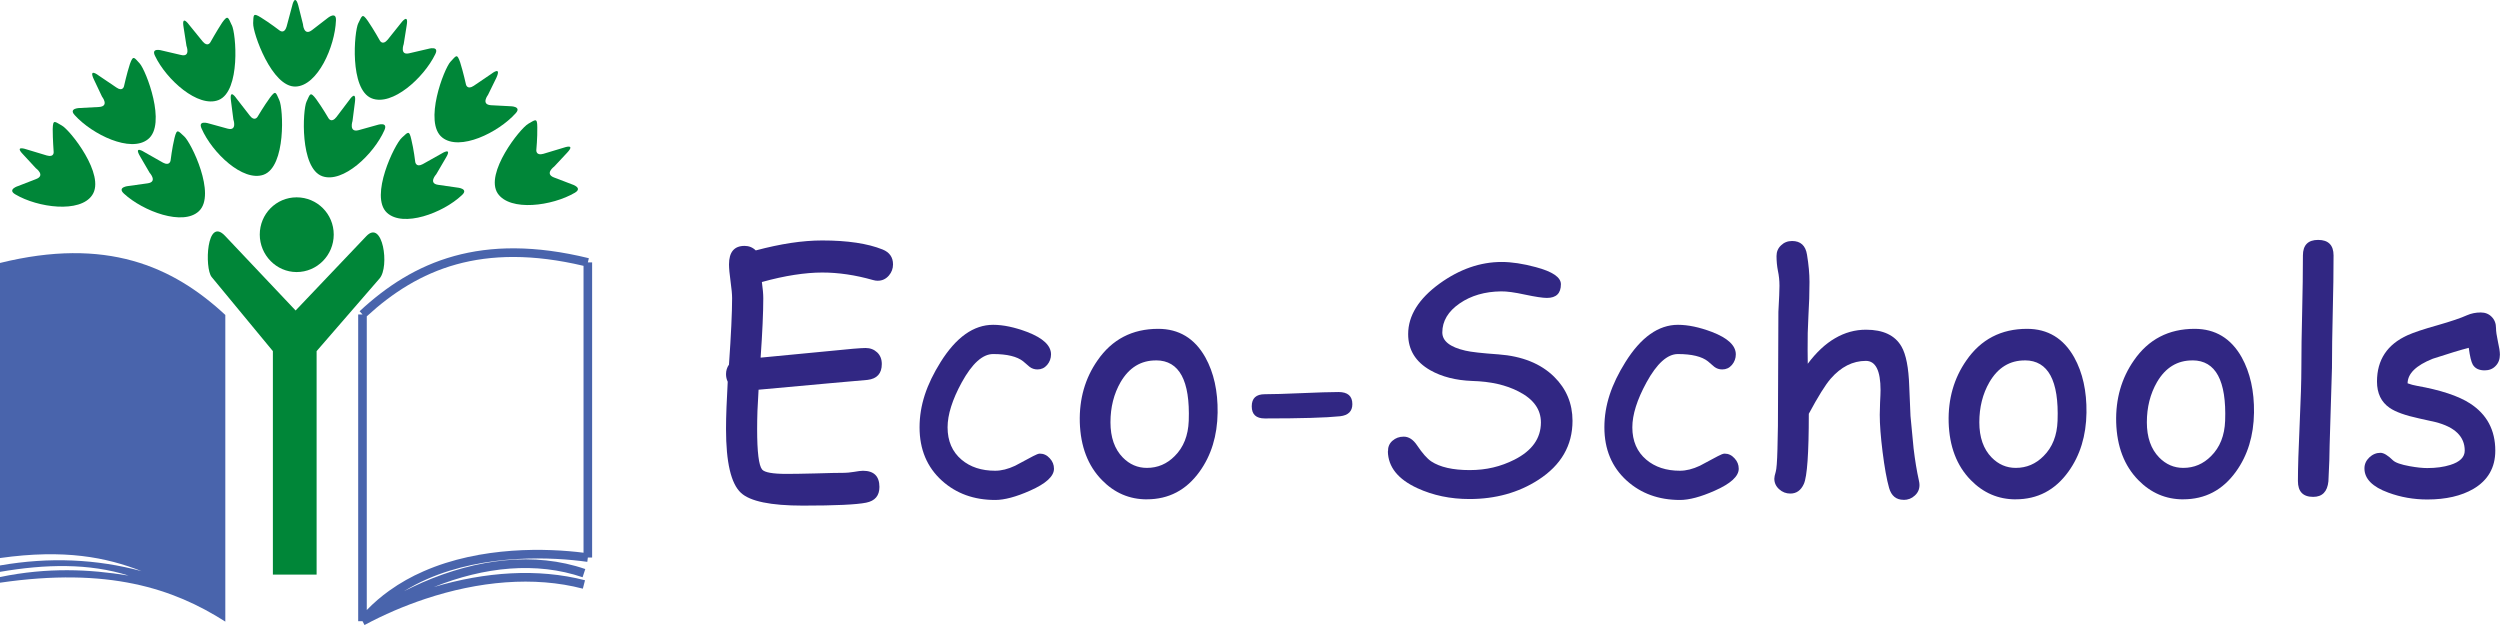
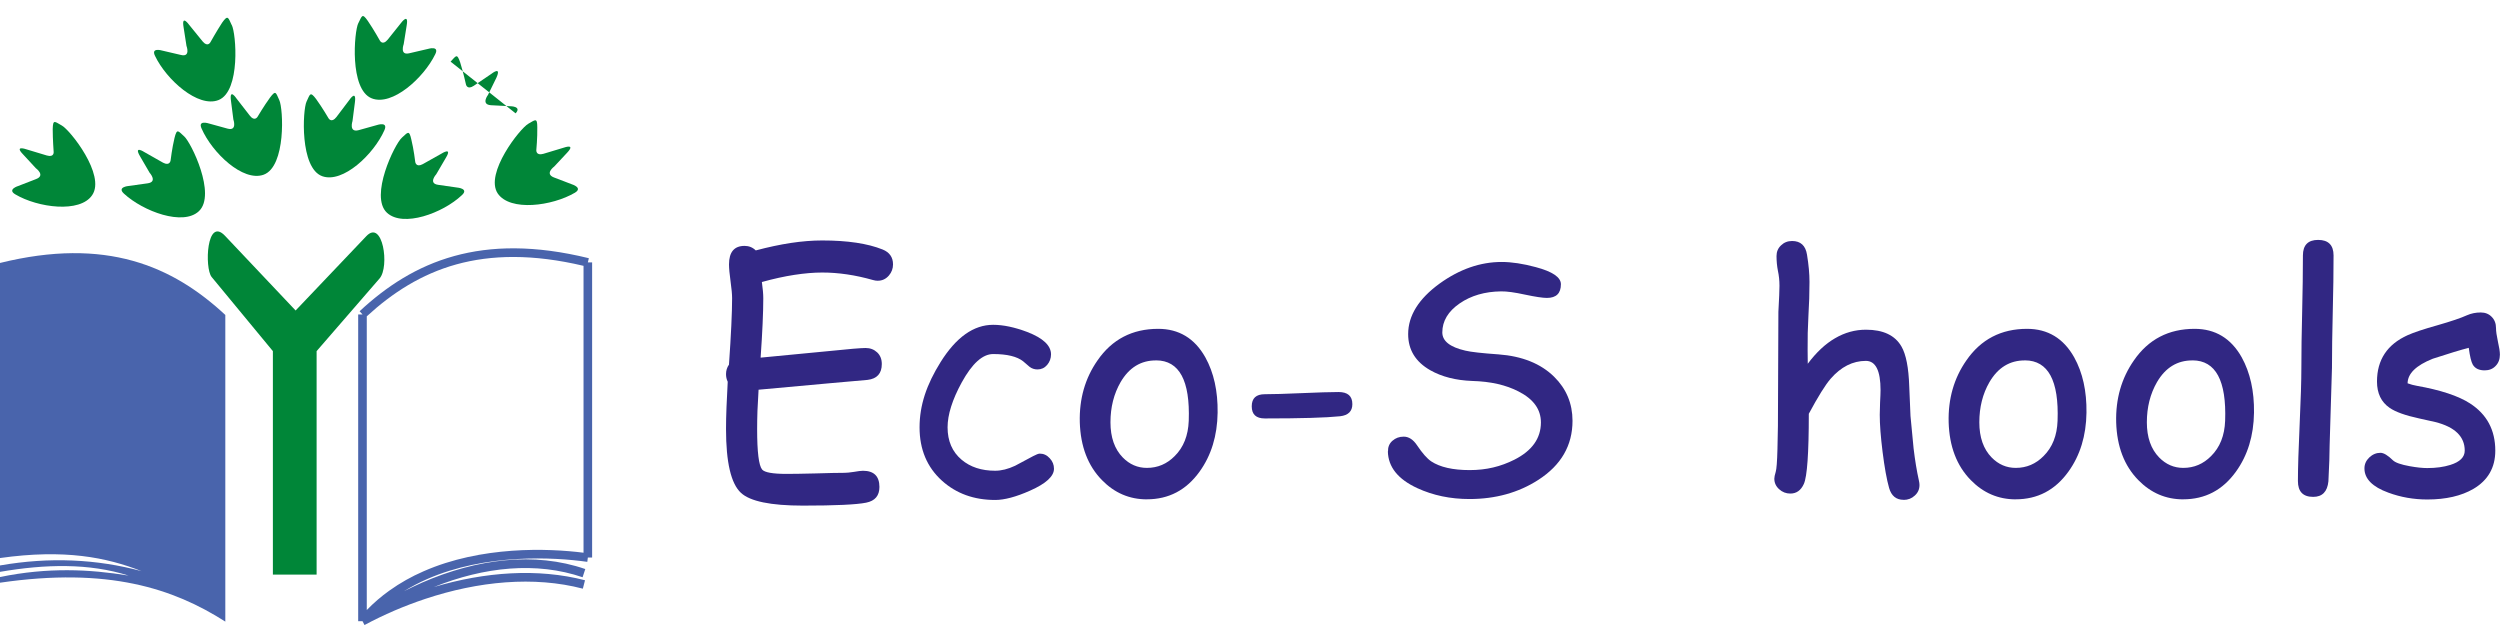
<svg xmlns="http://www.w3.org/2000/svg" id="katman_2" data-name="katman 2" viewBox="0 0 695.25 173.81">
  <g id="katman_1" data-name="katman 1">
    <g>
      <path d="M126.29,71.21c10.33-2.86,22.52-3.07,37.47.6l-.28,1.17h1.19v82.07h-1.19l-.15,1.2c-9.32-1.32-28.26-2.36-44.59,4.81-2.18.96-4.32,2.08-6.37,3.34,1.66-.83,3.34-1.63,5.02-2.38,15.26-6.65,31.27-8.63,45.38-3.77l-.75,2.28c-12.83-4.39-27.34-2.92-41.37,2.73,14.23-4.25,28.93-5.29,42.04-1.89l-.6,2.34c-13.59-3.56-29.05-2.08-43.86,2.85-2.91.97-5.76,2.06-8.57,3.26-2.81,1.22-5.58,2.54-8.29,4l-.55-1.06h-1.21v-85.31h1.21l-.81-.9c7.46-6.93,15.91-12.47,26.28-15.34ZM162.29,73.93c-14.11-3.34-25.63-3.1-35.39-.4-9.75,2.71-17.79,7.91-24.9,14.44v81.68c1.96-2.02,4.06-3.82,6.28-5.4,3.01-2.15,6.19-3.93,9.5-5.37,16.09-7.07,34.55-6.43,44.5-5.17v-79.77Z" fill="#4964ac" fill-rule="evenodd" />
-       <path d="M70.4,6.51c.14-2.18-.2-3.14,2.18-1.64,2.43,1.5,5.22,3.64,5.22,3.64,0,0,1.29,1.01,1.9-1.1l1.56-5.83s.75-3.55,1.71,0l1.29,5.15s.2,3.41,2.51,1.64l4.28-3.3s2.51-2.11,2.38.62c-.28,7.27-5.09,18.16-11.2,18.38-6.65.26-11.96-15.02-11.82-17.56Z" fill="#008638" fill-rule="evenodd" />
      <path d="M99.65,6.45c1.03-2,1.03-2.95,2.65-.62,1.64,2.4,3.32,5.42,3.32,5.42,0,0,.75,1.52,2.18-.2l3.74-4.68s2.18-2.93,1.56.7l-.83,5.2s-1.2,3.23,1.57,2.54l5.24-1.22s3.19-.96,1.96,1.5c-3.19,6.57-11.96,14.52-17.66,12.26-6.25-2.46-4.88-18.63-3.74-20.9Z" fill="#008638" fill-rule="evenodd" />
-       <path d="M125.31,17.14c1.51-1.57,1.76-2.45,2.66.2.87,2.76,1.62,6.17,1.62,6.17,0,0,.34,1.58,2.18.34l4.95-3.36s2.85-2.26,1.31,1.16l-2.32,4.74s-2.04,2.67.81,2.87l5.37.28s3.32,0,1.5,1.98c-4.89,5.41-15.56,10.57-20.39,6.73-5.28-4.12.48-19.2,2.31-21.12Z" fill="#008638" fill-rule="evenodd" />
+       <path d="M125.31,17.14c1.51-1.57,1.76-2.45,2.66.2.87,2.76,1.62,6.17,1.62,6.17,0,0,.34,1.58,2.18.34l4.95-3.36s2.85-2.26,1.31,1.16l-2.32,4.74s-2.04,2.67.81,2.87l5.37.28s3.32,0,1.5,1.98Z" fill="#008638" fill-rule="evenodd" />
      <path d="M146.91,34.42c1.9-1.04,2.51-1.86,2.51.96.06,2.88-.27,6.37-.27,6.37,0,0-.14,1.64,1.98,1.02l5.7-1.72s3.38-1.22.87,1.44l-3.58,3.83s-2.73,1.99-.08,3.02l5.02,1.92s3.13.96.81,2.34c-6.31,3.7-17.99,5.28-21.45.2-3.72-5.55,6.25-18.15,8.49-19.37Z" fill="#008638" fill-rule="evenodd" />
      <path d="M64.42,6.93c-.95-1.99-1.01-2.96-2.65-.62-1.56,2.4-3.24,5.41-3.24,5.41,0,0-.75,1.52-2.18-.2l-3.8-4.68s-2.11-2.93-1.5.71l.81,5.21s1.23,3.22-1.56,2.52l-5.22-1.22s-3.19-.96-1.96,1.5c3.13,6.57,11.96,14.52,17.66,12.26,6.18-2.46,4.89-18.63,3.66-20.89Z" fill="#008638" fill-rule="evenodd" />
-       <path d="M38.83,17.62c-1.51-1.58-1.76-2.46-2.71.2-.89,2.76-1.64,6.18-1.64,6.18,0,0-.34,1.57-2.1.34l-4.97-3.36s-2.9-2.26-1.28,1.16l2.24,4.73s2.12,2.68-.81,2.88l-5.28.28s-3.33,0-1.51,1.98c4.89,5.41,15.56,10.56,20.36,6.73,5.31-4.12-.53-19.19-2.29-21.11Z" fill="#008638" fill-rule="evenodd" />
      <path d="M17.16,34.89c-1.9-1.04-2.44-1.86-2.5,1.02,0,2.81.26,6.31.26,6.31,0,0,.21,1.63-1.9,1.02l-5.7-1.72s-3.46-1.22-.89,1.43l3.54,3.83s2.77,2,.06,3.02l-4.95,1.92s-3.18.96-.81,2.34c6.23,3.7,17.99,5.27,21.37.2,3.8-5.56-6.17-18.16-8.49-19.38Z" fill="#008638" fill-rule="evenodd" />
      <path d="M85.26,28.24c.95-1.99.95-2.96,2.65-.7,1.7,2.34,3.46,5.36,3.46,5.36,0,0,.81,1.43,2.18-.34l3.58-4.73s2.04-3.08,1.57.62l-.67,5.21s-1.09,3.28,1.7,2.54l5.16-1.44s3.11-1.04,2.02,1.44c-2.97,6.71-11.54,14.86-17.3,12.8-6.26-2.26-5.45-18.43-4.36-20.75Z" fill="#008638" fill-rule="evenodd" />
      <path d="M111.74,38.31c1.63-1.44,2.04-2.33,2.65.48.68,2.74,1.09,6.23,1.09,6.23,0,0,.2,1.66,2.1.62l5.22-2.93s3.13-2,1.17,1.22l-2.65,4.53s-2.32,2.54.54,2.94l5.3.76s3.33.28,1.28,2.12c-5.3,5.01-16.36,9.05-20.84,4.87-4.89-4.59,2.18-19.12,4.14-20.83Z" fill="#008638" fill-rule="evenodd" />
      <path d="M77.66,27.82c-.95-1.97-.89-2.93-2.57-.68-1.7,2.34-3.46,5.33-3.46,5.33,0,0-.83,1.46-2.18-.34l-3.66-4.71s-2.04-3.09-1.56.6l.67,5.21s1.15,3.29-1.62,2.54l-5.23-1.44s-3.12-1.02-1.98,1.44c2.93,6.71,11.48,14.88,17.24,12.82,6.26-2.28,5.5-18.43,4.35-20.77Z" fill="#008638" fill-rule="evenodd" />
      <path d="M51.18,37.89c-1.62-1.44-1.96-2.31-2.65.48-.67,2.75-1.09,6.25-1.09,6.25,0,0-.2,1.64-2.1.62l-5.22-2.96s-3.05-1.98-1.15,1.23l2.63,4.52s2.32,2.54-.53,2.95l-5.31.74s-3.32.28-1.28,2.14c5.36,4.93,16.43,9.05,20.84,4.86,4.89-4.6-2.16-19.12-4.14-20.84Z" fill="#008638" fill-rule="evenodd" />
-       <path d="M82.49,75.66c5.7,0,10.32-4.68,10.32-10.43s-4.61-10.35-10.32-10.35-10.25,4.65-10.25,10.35,4.61,10.43,10.25,10.43Z" fill="#008638" fill-rule="evenodd" />
      <path d="M62.58,65.58l19.63,20.77,19.69-20.7c4.54-4.73,6.51,8.5,3.66,11.79l-17.51,20.21v62.14h-12.16v-62.14l-17.04-20.63c-1.98-2.46-1.42-16.87,3.72-11.45Z" fill="#008638" fill-rule="evenodd" />
      <path d="M0,73.13c29.45-7.27,47.99.82,62.66,14.46v85.28c-14.47-9.25-32.6-15.2-62.66-10.82v-1.58c13.3-2.74,24.84-2.18,35.76-.4-10.98-3.49-23.13-3.21-35.76-1.04v-1.78c13.77-2.4,26.87-1.78,39.36,1.58-9.78-3.84-21.38-6.17-39.36-3.64v-82.07Z" fill="#4964ac" fill-rule="evenodd" />
      <path d="M244.1,78.08c-.41,0-.85-.07-1.34-.21-4.88-1.39-9.58-2.08-14.1-2.08-2.36,0-4.95.22-7.74.65-2.8.43-5.81,1.09-9.04,1.99.26,1.88.39,3.38.39,4.5,0,4.01-.25,9.52-.74,16.53l18.95-1.82c5.57-.58,8.98-.86,10.25-.86s2.33.4,3.2,1.21c.87.81,1.3,1.89,1.3,3.25,0,2.63-1.33,4.1-3.98,4.41l-10.3.91-19.99,1.82c-.12,2.05-.22,3.99-.31,5.84-.06,1.82-.09,3.52-.09,5.11,0,6.37.46,10.12,1.39,11.25.69.81,2.96,1.21,6.79,1.21,1.79,0,4.47-.04,8.05-.13,3.6-.11,6.32-.17,8.13-.17.57,0,1.42-.09,2.55-.26,1.12-.2,1.96-.3,2.51-.31,3.06,0,4.58,1.51,4.59,4.5,0,2.43-1.23,3.88-3.68,4.37-2.71.55-8.58.82-17.61.82-8.94,0-14.68-1.19-17.22-3.55-2.77-2.57-4.15-8.48-4.15-17.74,0-1.84.04-3.87.13-6.06.09-2.19.2-4.55.34-7.1-.32-.66-.47-1.37-.47-2.12,0-.98.27-1.86.82-2.64.58-8.34.87-14.5.87-18.48,0-1.07-.14-2.62-.43-4.67-.29-2.08-.43-3.65-.43-4.72,0-3.43,1.44-5.15,4.33-5.15,1.21,0,2.25.42,3.11,1.26,3.46-.92,6.72-1.61,9.78-2.08,3.09-.46,5.98-.69,8.7-.69,7.01,0,12.6.83,16.79,2.51,1.93.78,2.9,2.16,2.9,4.15,0,1.15-.38,2.18-1.13,3.07-.84.98-1.87,1.47-3.11,1.47Z" fill="#312783" fill-rule="evenodd" />
      <path d="M276.76,139.04c-5.91,0-10.84-1.79-14.8-5.36-4.15-3.75-6.23-8.7-6.23-14.84s1.95-11.9,5.84-18.13c4.33-6.92,9.2-10.38,14.62-10.38,2.83,0,5.98.67,9.48,1.99,4.41,1.7,6.62,3.78,6.62,6.23,0,1.09-.36,2.08-1.08,2.94-.72.84-1.62,1.25-2.68,1.25-.84,0-1.57-.24-2.21-.73-.6-.52-1.2-1.02-1.77-1.52-1.7-1.35-4.48-2.03-8.35-2.03-2.94,0-5.85,2.63-8.74,7.88-2.63,4.82-3.94,8.99-3.94,12.5,0,3.81,1.3,6.81,3.89,9,2.42,2.05,5.54,3.07,9.34,3.07,1.73,0,3.58-.46,5.54-1.38l5.02-2.68c.87-.46,1.48-.7,1.86-.7,1.07,0,1.99.43,2.77,1.3.78.83,1.17,1.8,1.17,2.9,0,2.1-2.22,4.14-6.66,6.1-3.89,1.73-7.13,2.59-9.69,2.59Z" fill="#312783" fill-rule="evenodd" />
      <path d="M321.54,100.23c-4.24-.03-7.54,1.99-9.91,6.05-1.87,3.26-2.81,6.98-2.81,11.16s1.14,7.44,3.42,9.78c1.9,1.94,4.14,2.9,6.71,2.9,3,0,5.58-1.1,7.74-3.29,2.45-2.43,3.75-5.7,3.9-9.82.4-11.16-2.61-16.76-9.05-16.79ZM318.94,138.87c-4.85,0-9.01-1.79-12.5-5.37-3.89-3.98-5.94-9.33-6.15-16.05-.17-6.52,1.47-12.26,4.93-17.22,4.04-5.85,9.66-8.78,16.87-8.78,5.77,0,10.14,2.64,13.11,7.92,2.37,4.27,3.5,9.4,3.42,15.4-.09,6.4-1.76,11.87-5.02,16.39-3.69,5.14-8.58,7.7-14.66,7.7Z" fill="#312783" fill-rule="evenodd" />
      <path d="M372.68,115.76c-3.92.41-10.9.61-20.94.61-2.42,0-3.63-1.12-3.63-3.37s1.21-3.37,3.63-3.37c2.28,0,5.7-.1,10.25-.3,4.56-.2,7.97-.3,10.25-.31,2.57,0,3.85,1.12,3.85,3.37,0,1.99-1.14,3.11-3.42,3.37Z" fill="#312783" fill-rule="evenodd" />
      <path d="M386,125.54c-.03-1.21.37-2.19,1.21-2.94.87-.78,1.92-1.17,3.16-1.17,1.41,0,2.65.81,3.72,2.42,1.47,2.19,2.78,3.68,3.94,4.46,2.45,1.61,6.01,2.42,10.68,2.42s8.62-.97,12.46-2.9c4.9-2.48,7.35-5.93,7.36-10.34,0-3.64-2.06-6.5-6.19-8.61-3.49-1.82-7.8-2.8-12.94-2.94-4.56-.17-8.44-1.17-11.64-2.98-4.1-2.34-6.15-5.68-6.15-10.04,0-5.13,2.91-9.82,8.74-14.06,5.57-4.01,11.32-6.01,17.26-6.01,2.8,0,5.96.48,9.47,1.43,4.67,1.24,7.01,2.83,7.01,4.76,0,2.54-1.3,3.81-3.89,3.81-1.16,0-3.17-.3-6.06-.91-2.89-.63-5.12-.94-6.71-.91-4.5.06-8.32,1.17-11.47,3.33-3.23,2.22-4.85,4.92-4.85,8.09,0,2.39,2.13,4.08,6.4,5.06,1.59.38,4.66.72,9.21,1.04,6.6.49,11.77,2.57,15.49,6.23,3.4,3.35,5.1,7.43,5.11,12.24,0,6.87-3.17,12.35-9.52,16.44-5.51,3.55-11.9,5.32-19.16,5.32-5.28,0-10.11-1.01-14.49-3.03-5.37-2.48-8.09-5.88-8.18-10.21Z" fill="#312783" fill-rule="evenodd" />
-       <path d="M467.21,139.04c-5.91,0-10.84-1.79-14.8-5.36-4.15-3.75-6.23-8.7-6.23-14.84s1.95-11.9,5.84-18.13c4.32-6.92,9.2-10.38,14.62-10.38,2.83,0,5.98.67,9.47,1.99,4.41,1.7,6.62,3.78,6.62,6.23,0,1.09-.36,2.08-1.08,2.94-.72.84-1.62,1.25-2.69,1.25-.84,0-1.57-.24-2.21-.73-.6-.52-1.2-1.02-1.77-1.52-1.7-1.35-4.49-2.03-8.35-2.03-2.94,0-5.86,2.63-8.74,7.88-2.63,4.82-3.94,8.99-3.94,12.5,0,3.81,1.3,6.81,3.89,9,2.42,2.05,5.54,3.07,9.34,3.07,1.73,0,3.58-.46,5.54-1.38l5.02-2.68c.86-.46,1.48-.7,1.86-.7,1.07,0,1.99.43,2.77,1.3.78.83,1.17,1.8,1.17,2.9,0,2.1-2.22,4.14-6.66,6.1-3.89,1.73-7.13,2.59-9.69,2.59Z" fill="#312783" fill-rule="evenodd" />
      <path d="M529.38,139c-2.05,0-3.39-1.1-4.02-3.29-.67-2.36-1.27-5.72-1.82-10.08-.52-4.18-.78-7.61-.78-10.29,0-.75.03-1.89.09-3.42.08-1.53.13-2.67.13-3.42,0-5.42-1.36-8.13-4.07-8.14-3.66,0-6.94,1.66-9.82,4.98-1.47,1.7-3.49,4.95-6.06,9.73,0,10.99-.46,17.49-1.38,19.51-.81,1.79-2.06,2.68-3.76,2.68-1.18,0-2.22-.4-3.11-1.21-.9-.81-1.34-1.79-1.34-2.94,0-.4.13-1.04.39-1.9.23-.72.39-2.83.48-6.32l.13-6.4.13-31.8c.2-3.58.3-5.98.3-7.22,0-1.47-.15-2.86-.43-4.15-.26-1.33-.39-2.7-.39-4.11,0-1.21.42-2.2,1.26-2.98.83-.81,1.86-1.21,3.07-1.21,2.36,0,3.75,1.27,4.15,3.81.46,2.8.69,5.32.69,7.57,0,3.03-.1,6.19-.3,9.48-.18,3.14-.25,6.3-.22,9.47l.04,3.81c2.37-3.17,4.89-5.53,7.58-7.09,2.71-1.59,5.58-2.38,8.61-2.38,4.79,0,8.08,1.56,9.87,4.68,1.27,2.19,1.99,5.88,2.16,11.07l.35,8.26.86,9c.4,3.38.9,6.35,1.47,8.91.11.49.17.91.17,1.26,0,1.19-.43,2.16-1.3,2.94-.86.81-1.9,1.21-3.11,1.21Z" fill="#312783" fill-rule="evenodd" />
      <path d="M563.17,100.23c-4.24-.03-7.54,1.99-9.91,6.05-1.88,3.26-2.81,6.98-2.81,11.16s1.14,7.44,3.42,9.78c1.9,1.94,4.14,2.9,6.71,2.9,3,0,5.58-1.1,7.74-3.29,2.45-2.43,3.75-5.7,3.89-9.82.41-11.16-2.61-16.76-9.04-16.79ZM560.57,138.87c-4.85,0-9.02-1.79-12.51-5.37-3.89-3.98-5.94-9.33-6.14-16.05-.17-6.52,1.47-12.26,4.93-17.22,4.04-5.85,9.67-8.78,16.87-8.78,5.77,0,10.14,2.64,13.11,7.92,2.37,4.27,3.5,9.4,3.42,15.4-.09,6.4-1.76,11.87-5.02,16.39-3.69,5.14-8.58,7.7-14.67,7.7Z" fill="#312783" fill-rule="evenodd" />
      <path d="M609.76,100.23c-4.24-.03-7.54,1.99-9.91,6.05-1.87,3.26-2.81,6.98-2.81,11.16s1.14,7.44,3.42,9.78c1.9,1.94,4.14,2.9,6.71,2.9,3,0,5.58-1.1,7.74-3.29,2.45-2.43,3.75-5.7,3.9-9.82.4-11.16-2.62-16.76-9.04-16.79ZM607.16,138.87c-4.85,0-9.01-1.79-12.51-5.37-3.89-3.98-5.94-9.33-6.14-16.05-.17-6.52,1.47-12.26,4.93-17.22,4.04-5.85,9.66-8.78,16.87-8.78,5.77,0,10.14,2.64,13.11,7.92,2.36,4.27,3.5,9.4,3.42,15.4-.09,6.4-1.76,11.87-5.02,16.39-3.69,5.14-8.58,7.7-14.67,7.7Z" fill="#312783" fill-rule="evenodd" />
      <path d="M648.52,102.31l-.65,21.5c0,2.28-.11,5.62-.34,10.04-.29,2.89-1.7,4.33-4.24,4.33-2.83,0-4.24-1.47-4.24-4.41,0-3.49.16-8.72.48-15.71.32-7,.48-12.25.48-15.74,0-4.56.07-9.76.22-15.62.14-5.88.21-11.1.21-15.66,0-2.88,1.42-4.32,4.24-4.32s4.28,1.44,4.28,4.32c0,4.56-.07,9.78-.22,15.66-.14,5.86-.22,11.06-.22,15.62Z" fill="#312783" fill-rule="evenodd" />
      <path d="M691.01,103c-1.59,0-2.7-.53-3.33-1.6-.43-.75-.81-2.31-1.12-4.67-2.16.55-5.49,1.56-10,3.03-4.64,1.85-6.98,4.12-7.01,6.84.87.32,1.72.55,2.55.69,6.63,1.18,11.57,2.81,14.79,4.89,4.7,3.03,7.05,7.41,7.05,13.15,0,4.7-2.03,8.25-6.1,10.64-3.38,1.96-7.65,2.94-12.81,2.94-3.78,0-7.39-.63-10.82-1.9-4.44-1.61-6.66-3.86-6.66-6.75,0-1.16.45-2.17,1.34-3.03.92-.87,1.96-1.3,3.11-1.3.9,0,2.05.69,3.46,2.07.69.67,2.25,1.21,4.67,1.65,1.93.35,3.56.52,4.89.52,2.42,0,4.56-.29,6.4-.87,2.68-.83,4.02-2.16,4.02-3.98,0-3.92-2.74-6.58-8.22-7.96l-4.5-1c-3.84-.83-6.56-1.82-8.17-2.94-2.34-1.61-3.51-4.05-3.51-7.31,0-6.03,2.84-10.33,8.52-12.89,1.73-.78,4.5-1.7,8.31-2.77,3.81-1.09,6.53-2.02,8.18-2.77,1.18-.52,2.46-.78,3.85-.78,1.24,0,2.25.41,3.03,1.21.81.81,1.21,1.86,1.21,3.16,0,.84.17,2.06.52,3.68.37,1.61.56,2.84.56,3.68,0,1.3-.41,2.35-1.21,3.16-.78.81-1.79,1.21-3.03,1.21Z" fill="#312783" fill-rule="evenodd" />
    </g>
  </g>
</svg>